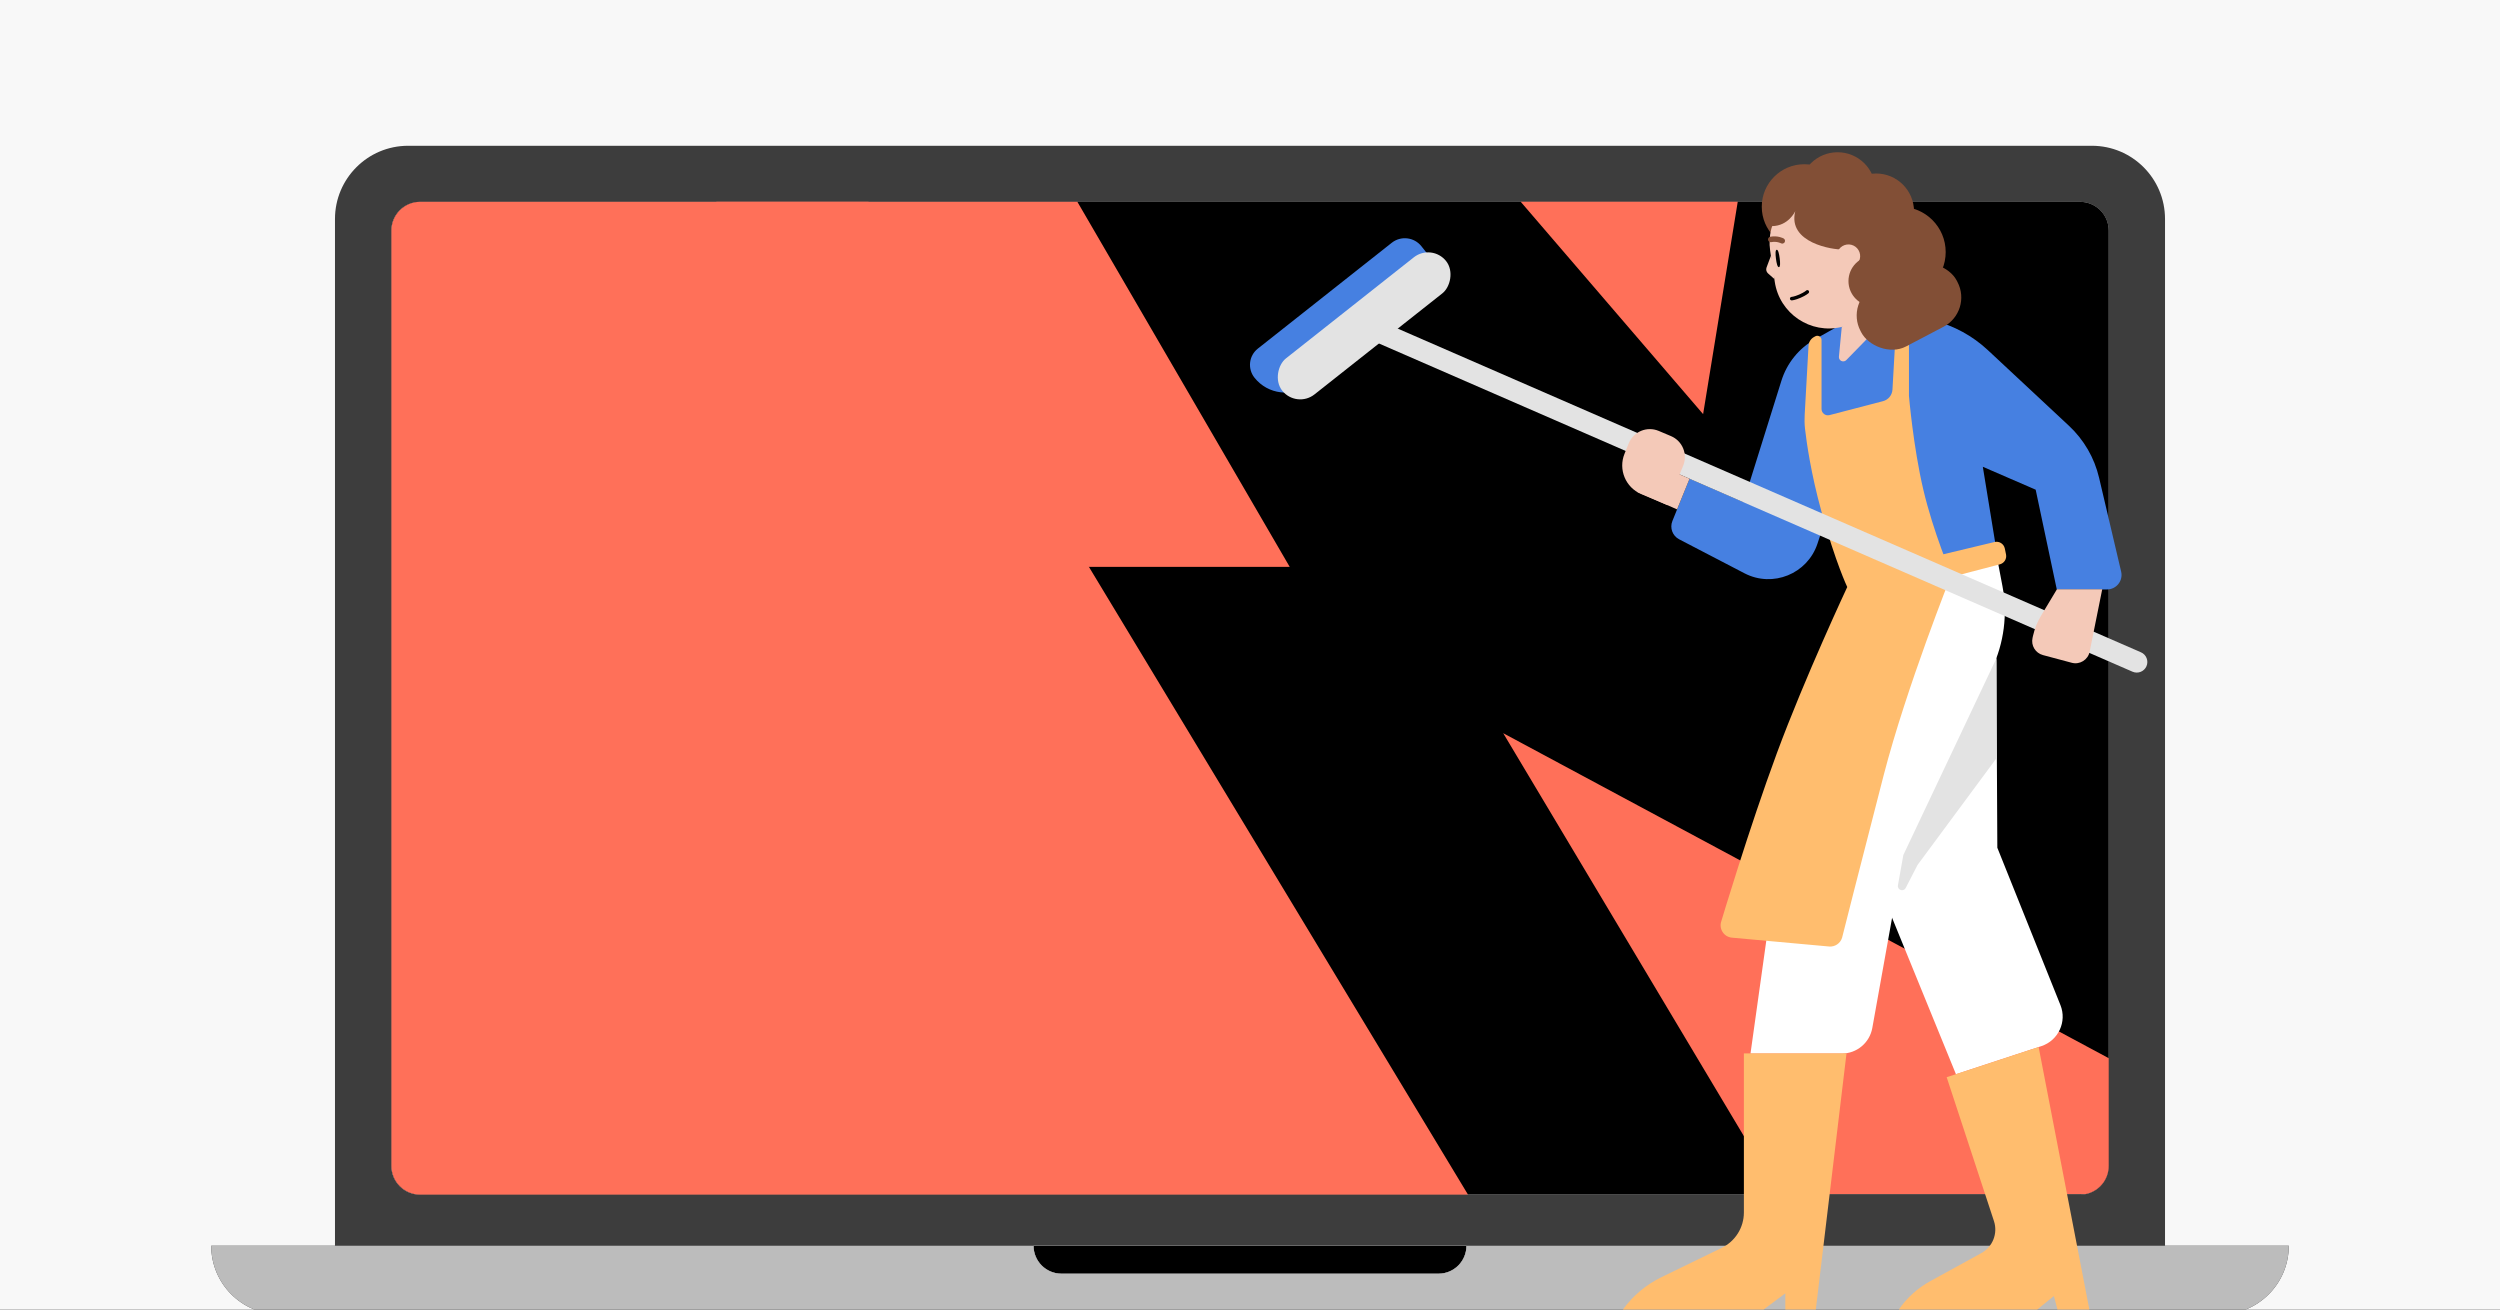
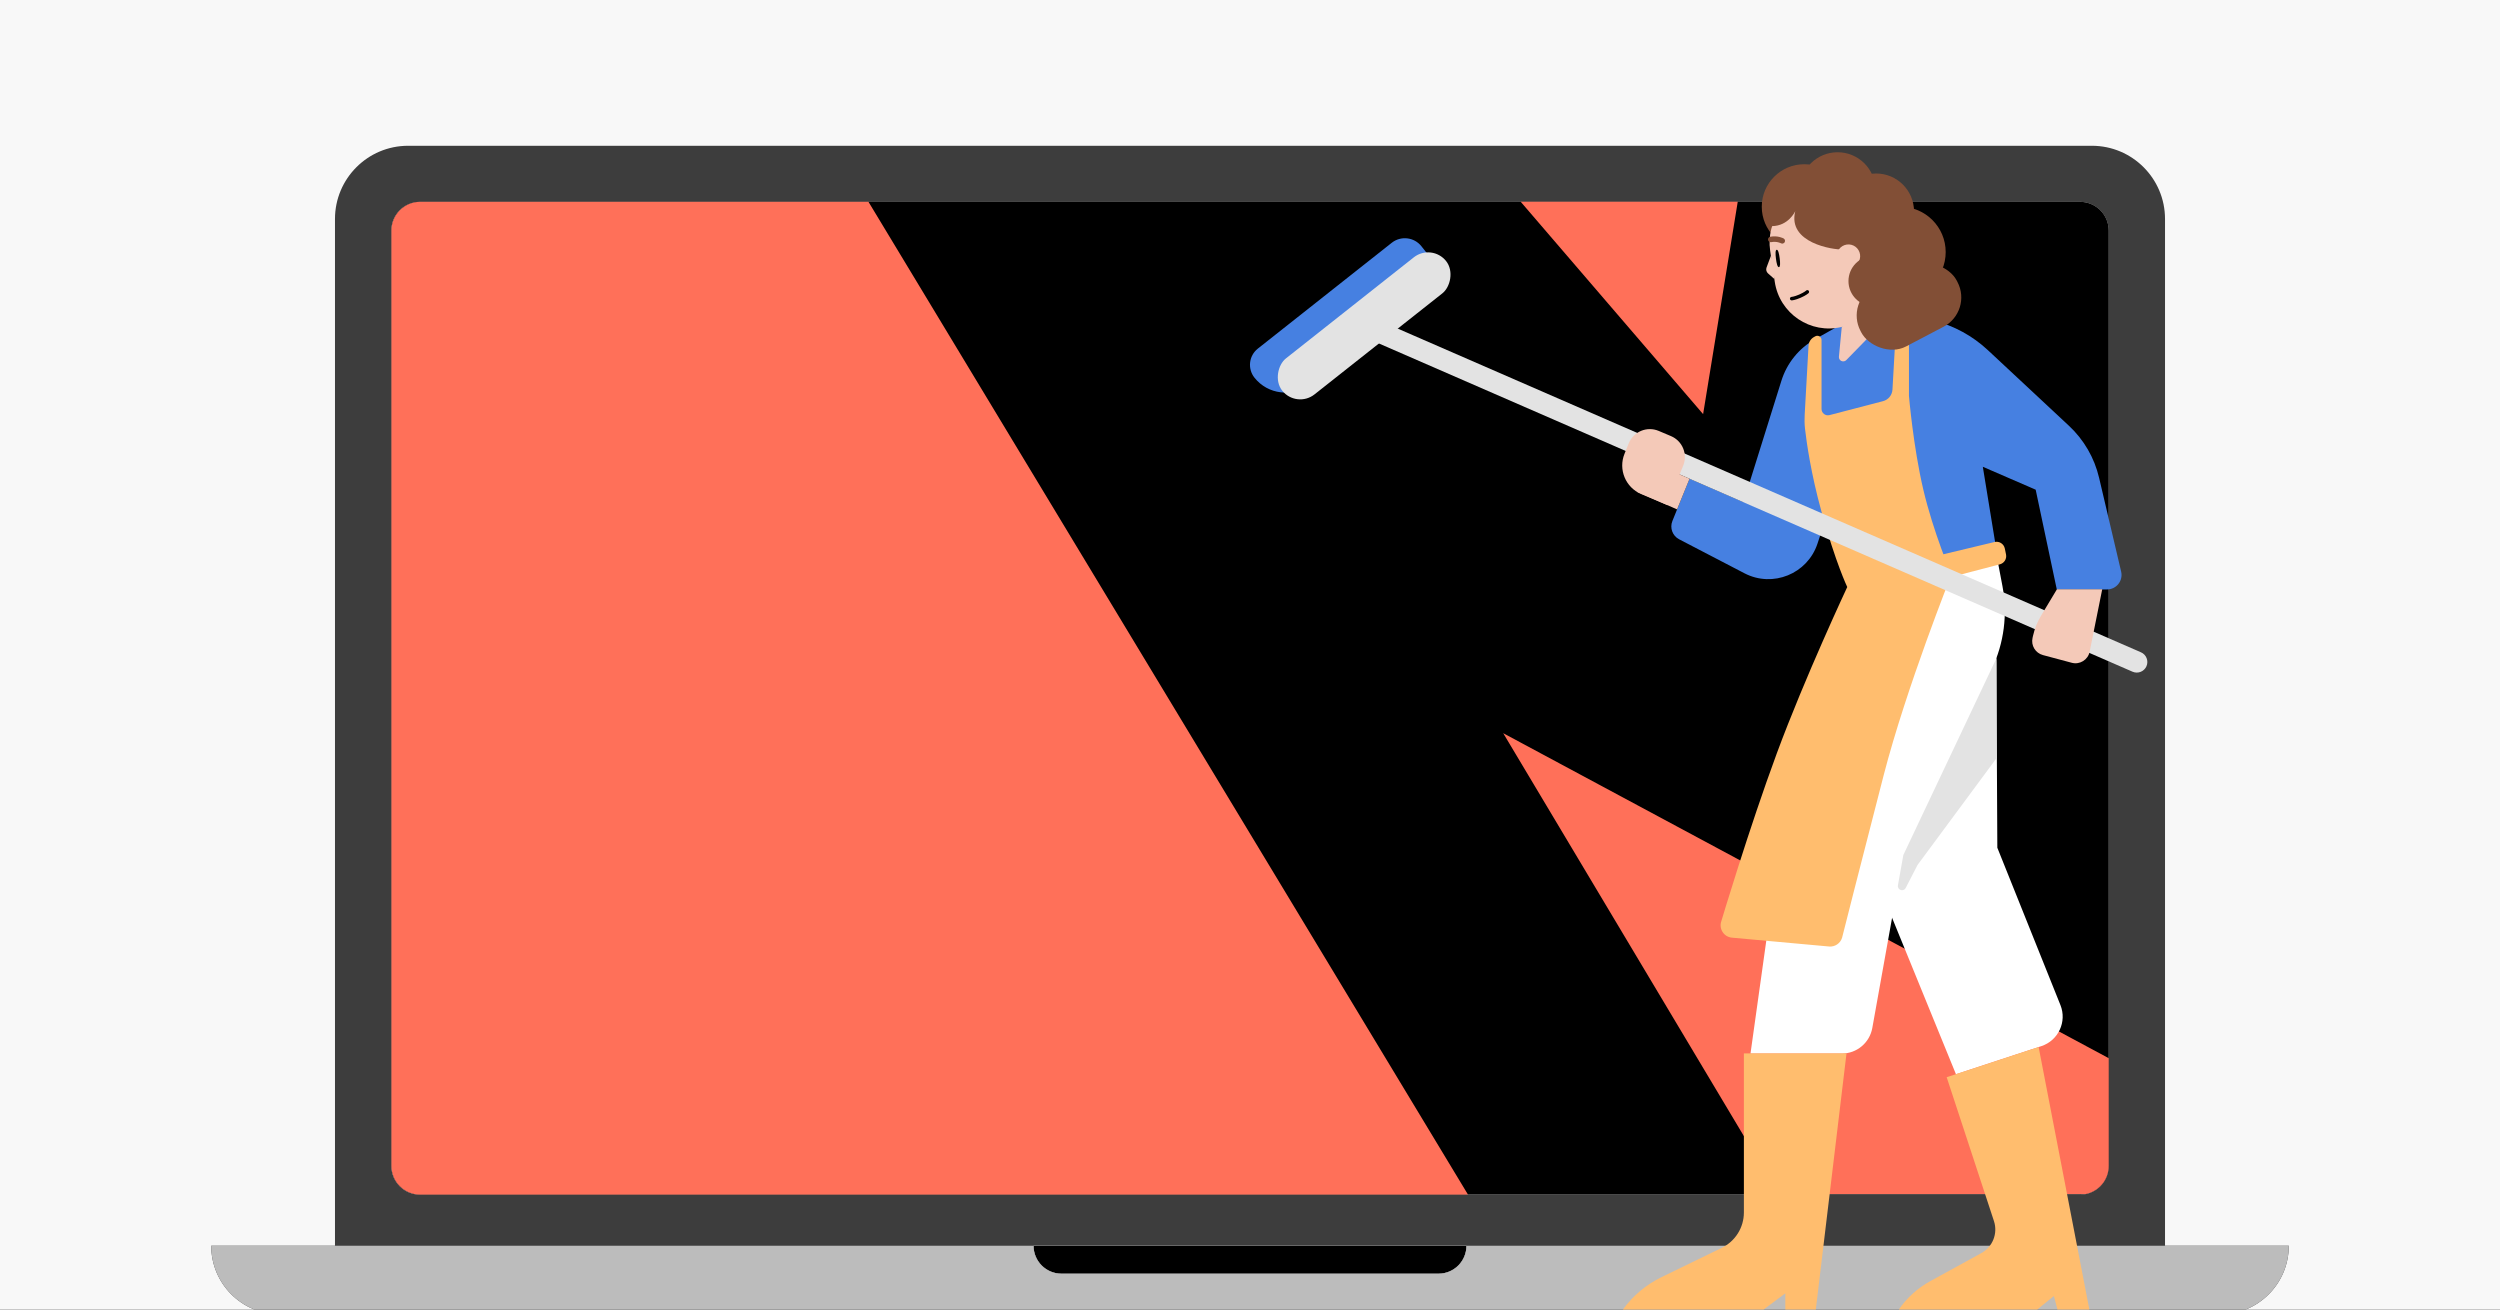
<svg xmlns="http://www.w3.org/2000/svg" width="945" height="495" viewBox="0 0 945 495" fill="none">
  <rect x="0" y="0" width="945" height="495" fill="#333333" stroke="none" />
  <g clip-path="url(#clip0_7390_106)">
    <rect width="945" height="495" fill="#F8F8F8" />
    <path d="M818.378 470.9V82.777C818.378 67.493 805.999 55.103 790.737 55.103H154.271C139.001 55.103 126.622 67.493 126.622 82.777V470.9H79.833C79.833 485.23 91.438 496.846 105.755 496.846H839.245C846.403 496.846 852.882 493.944 857.579 489.243C862.268 484.55 865.167 478.065 865.167 470.9H818.378ZM147.933 87.157C147.933 81.166 152.794 76.3 158.788 76.3H786.212C792.206 76.3 797.067 81.166 797.067 87.157V440.715C797.067 446.714 792.206 451.58 786.212 451.58H158.788C152.794 451.58 147.933 446.714 147.933 440.715V87.157ZM551.224 478.355C549.317 480.263 546.684 481.444 543.776 481.444H401.224C395.409 481.444 390.689 476.72 390.689 470.9H554.311C554.311 473.81 553.131 476.446 551.224 478.355Z" fill="#3D3D3D" />
    <path d="M554.311 470.899C554.311 473.809 553.131 476.445 551.224 478.353C549.317 480.262 546.683 481.443 543.776 481.443H401.224C395.409 481.443 390.689 476.719 390.689 470.899H554.311Z" fill="#BCBCBC" />
    <path d="M554.311 470.899C554.311 473.809 553.131 476.445 551.224 478.353C549.317 480.262 546.683 481.443 543.776 481.443H401.224C395.409 481.443 390.689 476.719 390.689 470.899H554.311Z" fill="black" />
    <path d="M786.243 76.289H158.819C152.824 76.289 147.964 81.153 147.964 87.154V440.703C147.964 446.704 152.824 451.568 158.819 451.568H786.243C792.238 451.568 797.098 446.704 797.098 440.703V87.154C797.098 81.153 792.238 76.289 786.243 76.289Z" fill="black" />
    <path fill-rule="evenodd" clip-rule="evenodd" d="M797.098 400L568.21 277.143L672.275 451.358L788.376 451.358C793.349 450.366 797.098 445.973 797.098 440.703V400Z" fill="#FF7059" />
    <path d="M328.285 76.289L158.819 76.289C152.824 76.289 147.964 81.153 147.964 87.154V440.703C147.964 446.704 152.824 451.568 158.819 451.568H554.909L328.285 76.289Z" fill="#FF7059" />
    <path d="M574.804 76.244L656.87 76.244L643.777 156.541L574.804 76.244Z" fill="#FF7059" />
    <path fill-rule="evenodd" clip-rule="evenodd" d="M818.378 470.899V470.901H865.167C865.167 478.066 862.268 484.551 857.579 489.244C852.882 493.945 846.403 496.847 839.245 496.847H105.755C91.438 496.847 79.833 485.231 79.833 470.901H126.622V470.899H818.378ZM543.776 481.445C546.684 481.445 549.317 480.264 551.224 478.356C553.131 476.447 554.311 473.811 554.311 470.901H390.689C390.689 476.721 395.409 481.445 401.224 481.445H543.776Z" fill="#BCBCBC" />
    <path d="M698.152 230.082L724.175 198.98L746.283 226.733C751.646 233.465 754.586 241.806 754.631 250.412L754.991 320.44L778.849 379.926C781.37 386.212 778.06 393.321 771.626 395.436L739.351 406.05L714.047 344.079L698.152 230.082Z" fill="white" />
    <path d="M714.614 208.57L753.323 202.612L756.926 221.548C758.942 232.148 757.533 243.115 752.903 252.861L719.46 323.255L707.73 388.585C706.726 394.175 701.863 398.243 696.184 398.243H661.687L672.182 323.255L714.614 208.57Z" fill="white" />
    <path d="M659.19 398.196H697.978L686.375 495H674.855V488.873L666.647 495H613.455C617.235 489.783 622.245 485.58 628.039 482.763L650.828 471.684C655.944 469.197 659.19 464.008 659.19 458.321V398.196Z" fill="#FFBD6E" />
    <path d="M735.845 407.189L770.6 395.771L789.776 495H777.714L776.374 489.891L770.069 495H717.755C720.826 490.55 724.893 486.877 729.633 484.275L748.952 473.671C753.243 471.316 755.246 466.236 753.718 461.586L735.845 407.189Z" fill="#FFBD6E" />
    <path d="M754.663 286.629V248.816L719.465 323.193L717.42 334.664C717.105 336.431 719.529 337.25 720.351 335.654L724.815 326.977L754.663 286.629Z" fill="#E3E3E3" />
    <path d="M749.506 176.444L755.371 212.372L707.016 214.641L692.331 189.374L687.009 205.493C683.232 216.932 670.107 222.266 659.42 216.706L634.711 203.85C632.208 202.548 631.104 199.556 632.163 196.941L638.638 180.935L659.025 189.79L673.375 143.912C675.456 137.259 679.997 131.651 686.072 128.231L708.701 115.492L731.002 121.187C738.63 123.134 745.645 126.97 751.402 132.341L782.061 160.944C787.718 166.221 791.682 173.057 793.452 180.587L801.795 216.081C802.603 219.517 799.996 222.808 796.466 222.808H777.466L769.486 185.105L749.506 176.444Z" fill="#4680E1" />
    <path d="M717.031 117.671L715.35 147.276C715.232 149.353 713.787 151.116 711.775 151.64L691.543 156.911C690.026 157.306 688.544 156.161 688.544 154.593V128.52C688.544 127.301 687.233 126.531 686.169 127.125L685.667 127.406C684.473 128.072 683.703 129.304 683.627 130.669L682.172 156.728C682.073 158.501 682.091 160.277 682.292 162.041C682.871 167.116 684.525 179 688.544 193.483C693.919 212.854 698.257 221.895 698.257 221.895C698.257 221.895 682.24 256.08 671.678 284.635C661.117 313.19 650.668 348.185 650.668 348.185C649.638 351.073 651.609 354.157 654.662 354.435L691.39 357.777C693.61 357.979 695.666 356.592 696.309 354.458C696.309 354.458 703.43 326.252 712.035 293.002C720.641 259.753 737.644 217.23 737.644 217.23C737.644 217.23 730.797 201.176 727.009 185.06C723.221 168.944 721.586 149.657 721.586 149.657V118.85L717.031 117.671Z" fill="#FFBD6E" />
    <path d="M731.093 210.351L753.947 204.878C755.702 204.458 757.457 205.574 757.82 207.342L758.279 209.579C758.621 211.243 757.6 212.883 755.957 213.312L733.192 219.253L731.093 210.351Z" fill="#FFBD6E" />
    <path d="M517.302 119.402L809.296 246.576C811.321 247.457 812.247 249.814 811.366 251.838C810.484 253.863 808.128 254.789 806.103 253.908L514.108 126.734L517.302 119.402Z" fill="#E3E3E3" />
    <path d="M615.665 167.579C617.467 163.13 622.561 161.017 626.983 162.883L631.626 164.842C635.958 166.67 638.02 171.639 636.254 175.997L630.215 190.907L620.372 186.753C614.464 184.26 611.653 177.485 614.06 171.541L615.665 167.579Z" fill="#F4C9B8" />
    <path d="M623.897 174.523L638.655 180.955L633.94 192.549L618.905 185.979L623.897 174.523Z" fill="#F4C9B8" />
    <path d="M777.527 222.736L794.643 222.736L789.895 246.32C789.271 249.415 786.165 251.343 783.115 250.528L772.227 247.618C769.383 246.858 767.649 243.986 768.302 241.115L768.493 240.275C769.1 237.607 770.127 235.053 771.536 232.708L777.527 222.736Z" fill="#F4C9B8" />
    <path d="M526.082 91.773C529.541 89.039 534.562 89.627 537.297 93.087L541.439 98.329C544.173 101.788 543.585 106.809 540.126 109.544L495.021 145.189C488.591 150.271 479.258 149.177 474.177 142.747C471.502 139.363 472.078 134.451 475.462 131.777L526.082 91.773Z" fill="#4680E1" />
    <rect x="541.247" y="91.878" width="17.372" height="78.974" rx="8.686" transform="rotate(51.681 541.247 91.878)" fill="#E3E3E3" />
    <circle cx="718.342" cy="95.28" r="17.126" fill="#824F36" />
    <circle cx="709.179" cy="79.907" r="14.322" fill="#824F36" />
    <circle cx="682.023" cy="78.153" r="16.075" fill="#824F36" />
    <circle cx="694.614" cy="71.87" r="14.322" fill="#824F36" />
    <path d="M714.495 119.108L709.99 88.69C708.318 77.396 697.812 69.592 686.525 71.266C675.237 72.941 667.444 83.456 669.117 94.754L670.859 106.512C672.642 118.552 684.379 126.453 696.192 123.57" fill="#F4C9B8" />
    <path d="M669.406 96.703L667.755 101.108C667.462 101.898 667.678 102.786 668.312 103.347L670.708 105.466L670.811 100.972L669.41 96.702L669.402 96.703L669.406 96.703Z" fill="#F4C9B8" />
    <path d="M714.495 119.109L705.926 115.272L696.197 123.57L695.112 134.82C694.964 136.355 696.825 137.217 697.902 136.114L714.495 119.109Z" fill="#F4C9B8" />
    <path d="M714.138 79.807C711.516 69.718 694.017 65.421 683.478 66.985C675.521 68.165 671.755 77.754 669.363 84.898C669.329 85.001 669.889 85.37 669.856 85.473C675.97 85.382 678.473 80.111 678.612 79.807C675.552 91.914 693.032 94.45 696.503 94.296C696.977 94.945 697.453 95.626 697.939 96.321C701.489 101.399 709.341 107.174 716.386 106.139L711.991 88.856C711.882 88.119 714.323 80.535 714.138 79.807Z" fill="#824F36" />
    <path d="M694.341 97.474C693.982 95.053 695.65 92.802 698.07 92.443C700.489 92.084 702.738 93.754 703.097 96.175C703.455 98.597 701.787 100.848 699.368 101.207C696.948 101.565 694.699 99.896 694.341 97.474Z" fill="#F4C9B8" />
    <path d="M673.849 92.072C674.16 92.025 674.449 91.837 674.615 91.536C674.889 91.032 674.704 90.405 674.2 90.131C674.112 90.079 671.98 88.936 669.153 89.489C668.591 89.595 668.22 90.144 668.331 90.707C668.444 91.268 668.978 91.641 669.547 91.53C671.615 91.123 673.189 91.949 673.208 91.96C673.408 92.068 673.635 92.103 673.849 92.072Z" fill="#824F36" />
    <path d="M671.308 97.784C671.542 99.6 671.906 101.048 672.436 100.98C672.965 100.913 672.951 99.421 672.72 97.605C672.486 95.79 672.122 94.342 671.593 94.409C671.063 94.476 671.077 95.968 671.308 97.784Z" fill="black" />
    <path fill-rule="evenodd" clip-rule="evenodd" d="M682.718 109.839C682.98 109.586 683.397 109.591 683.652 109.852C683.908 110.113 683.903 110.533 683.642 110.789C683.642 110.789 683.588 110.839 683.582 110.844C683.55 110.873 683.504 110.912 683.445 110.96C683.325 111.057 683.15 111.189 682.91 111.349C682.43 111.668 681.692 112.094 680.631 112.554C679.57 113.014 678.754 113.261 678.193 113.393C677.913 113.459 677.696 113.496 677.544 113.517C677.466 113.528 677.284 113.544 677.284 113.544C676.919 113.56 676.609 113.277 676.594 112.911C676.578 112.547 676.859 112.239 677.222 112.221C677.223 112.22 677.223 112.22 677.223 112.22C677.245 112.219 677.468 112.202 677.889 112.103C678.371 111.99 679.112 111.768 680.104 111.338C681.096 110.908 681.764 110.519 682.176 110.245C682.382 110.108 682.525 110 682.612 109.93C682.655 109.895 682.685 109.869 682.702 109.854C682.71 109.846 682.715 109.841 682.718 109.839C682.718 109.839 682.718 109.839 682.718 109.839Z" fill="black" />
    <circle cx="708.235" cy="106.253" r="9.516" fill="#824F36" />
    <rect x="697.445" y="113.998" width="41.05" height="25.726" rx="12.513" transform="rotate(-27.709 697.445 113.998)" fill="#824F36" />
-     <path d="M270.749 76.289L407.251 76.289L487.505 214.269H349.525L270.749 76.289Z" fill="#FF7059" />
  </g>
  <defs>
    <clipPath id="clip0_7390_106">
      <rect width="945" height="495" fill="white" />
    </clipPath>
  </defs>
</svg>